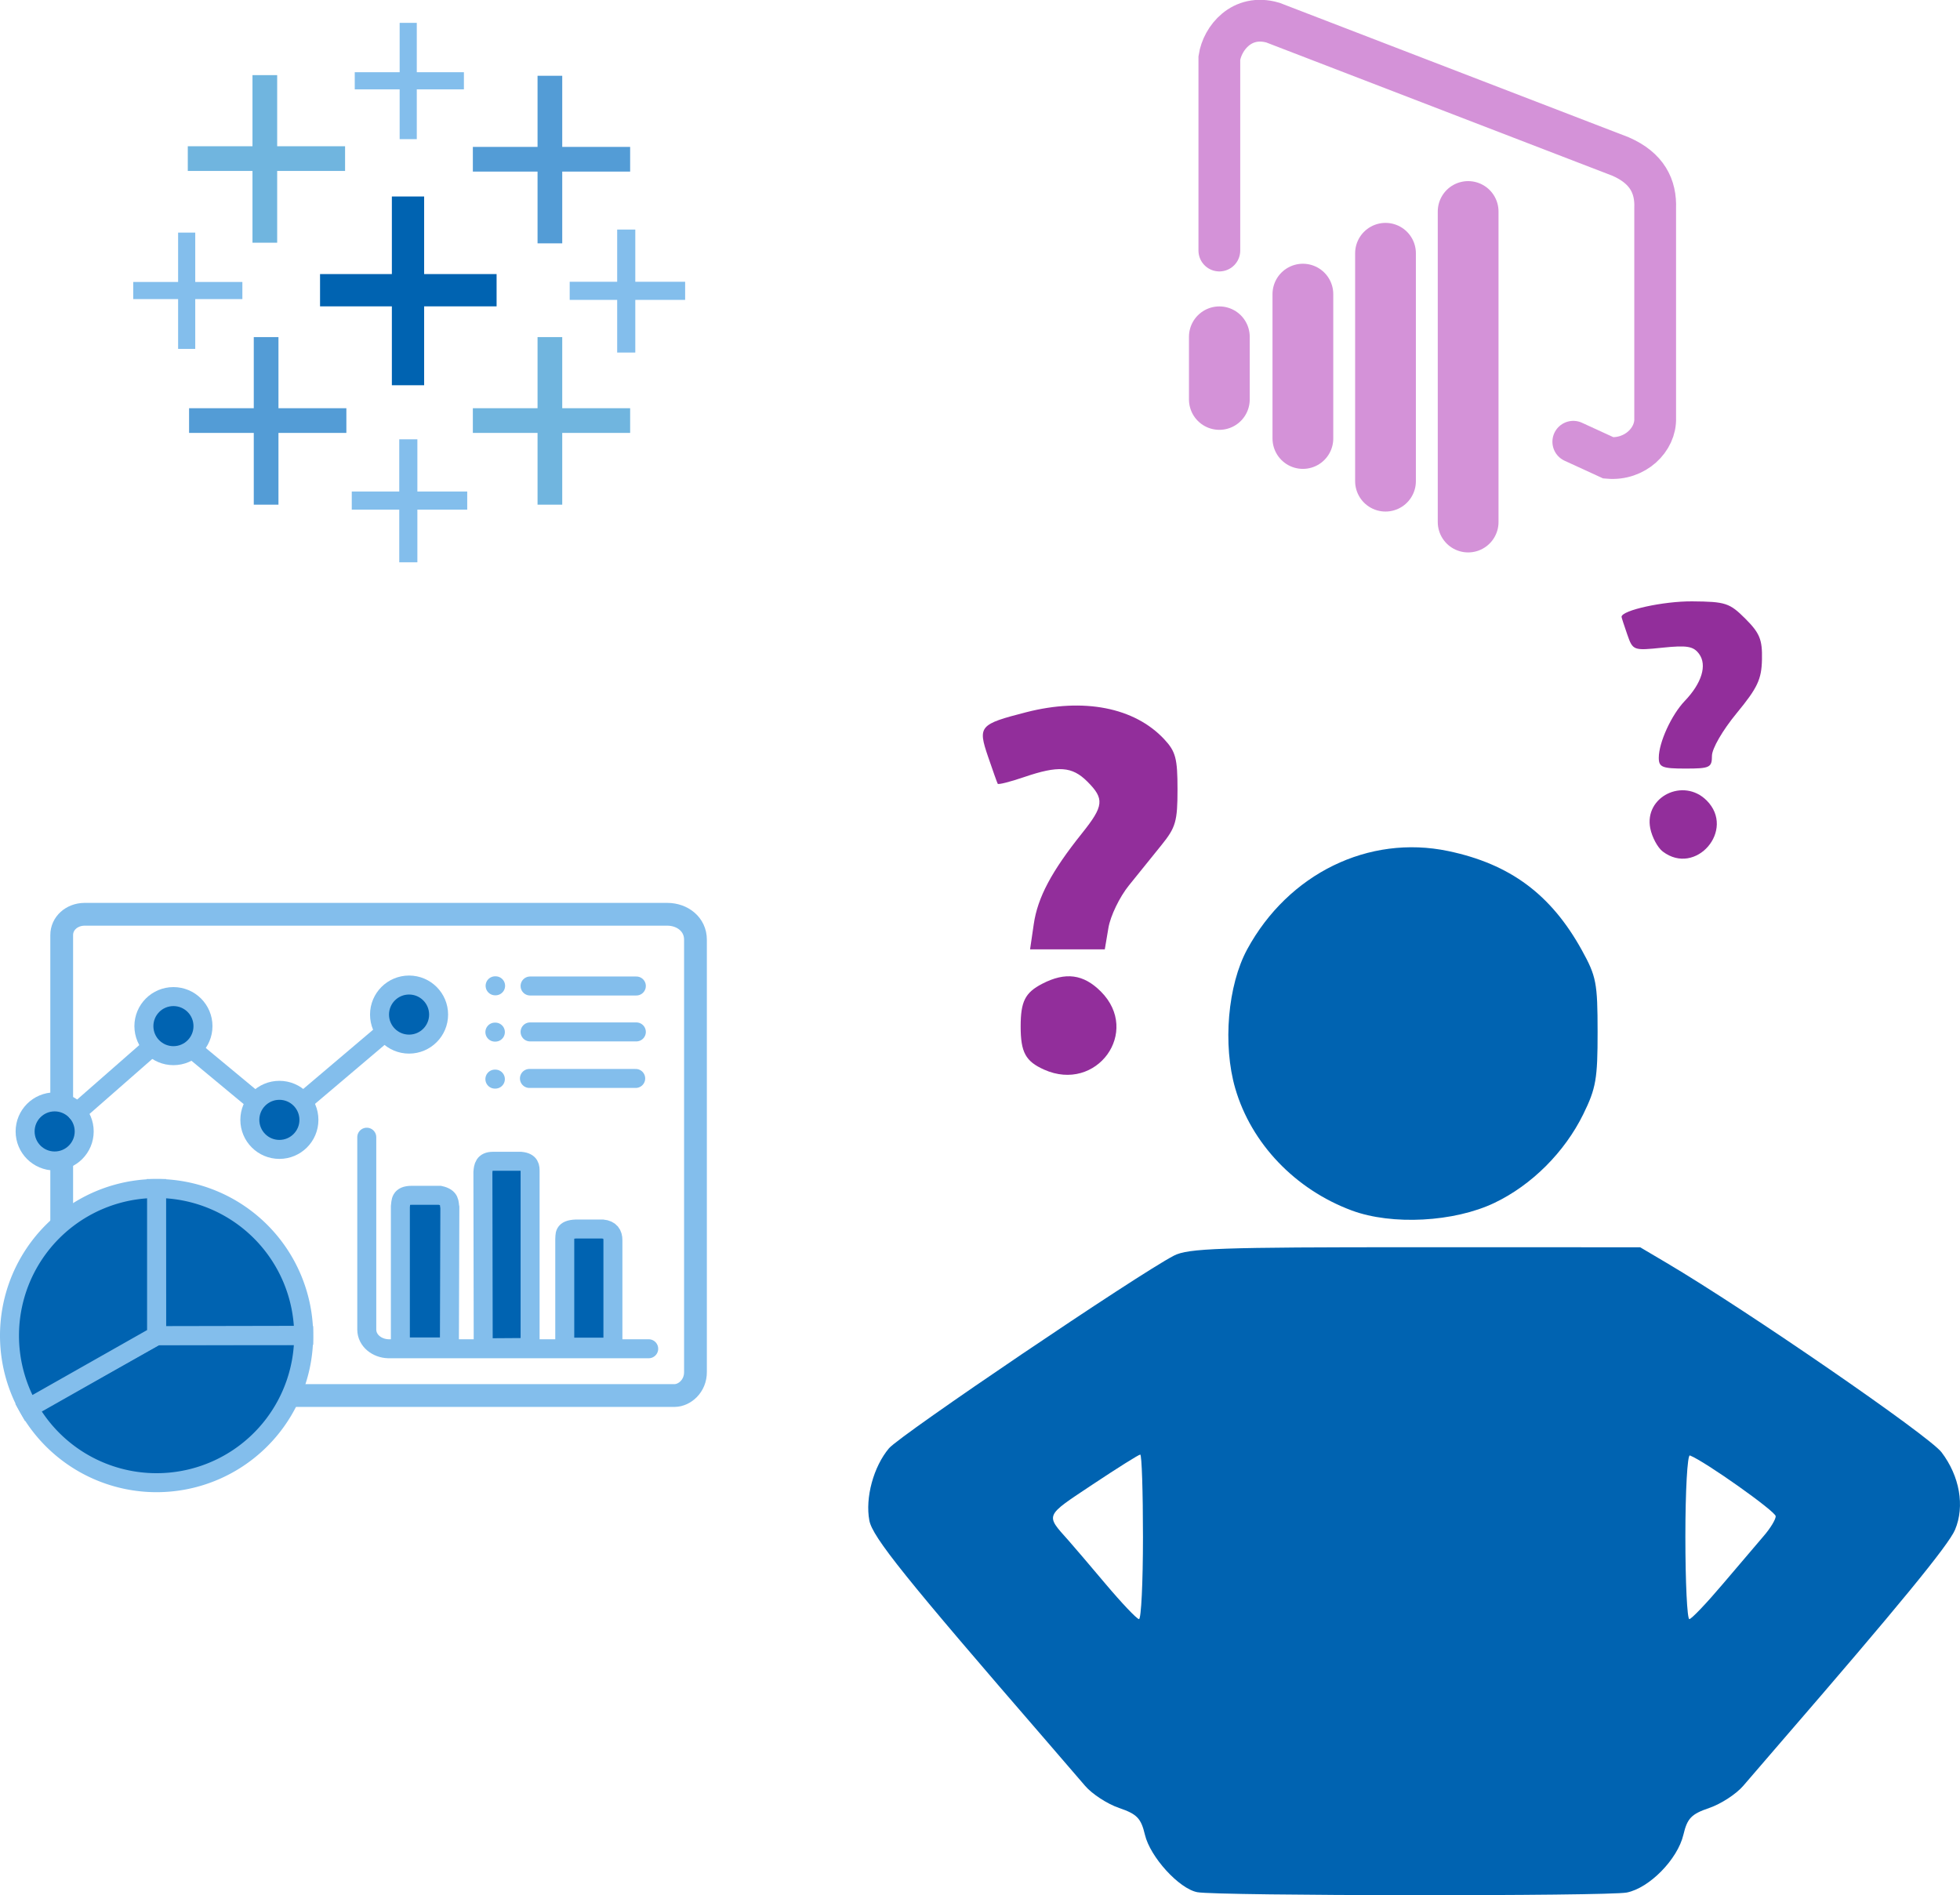
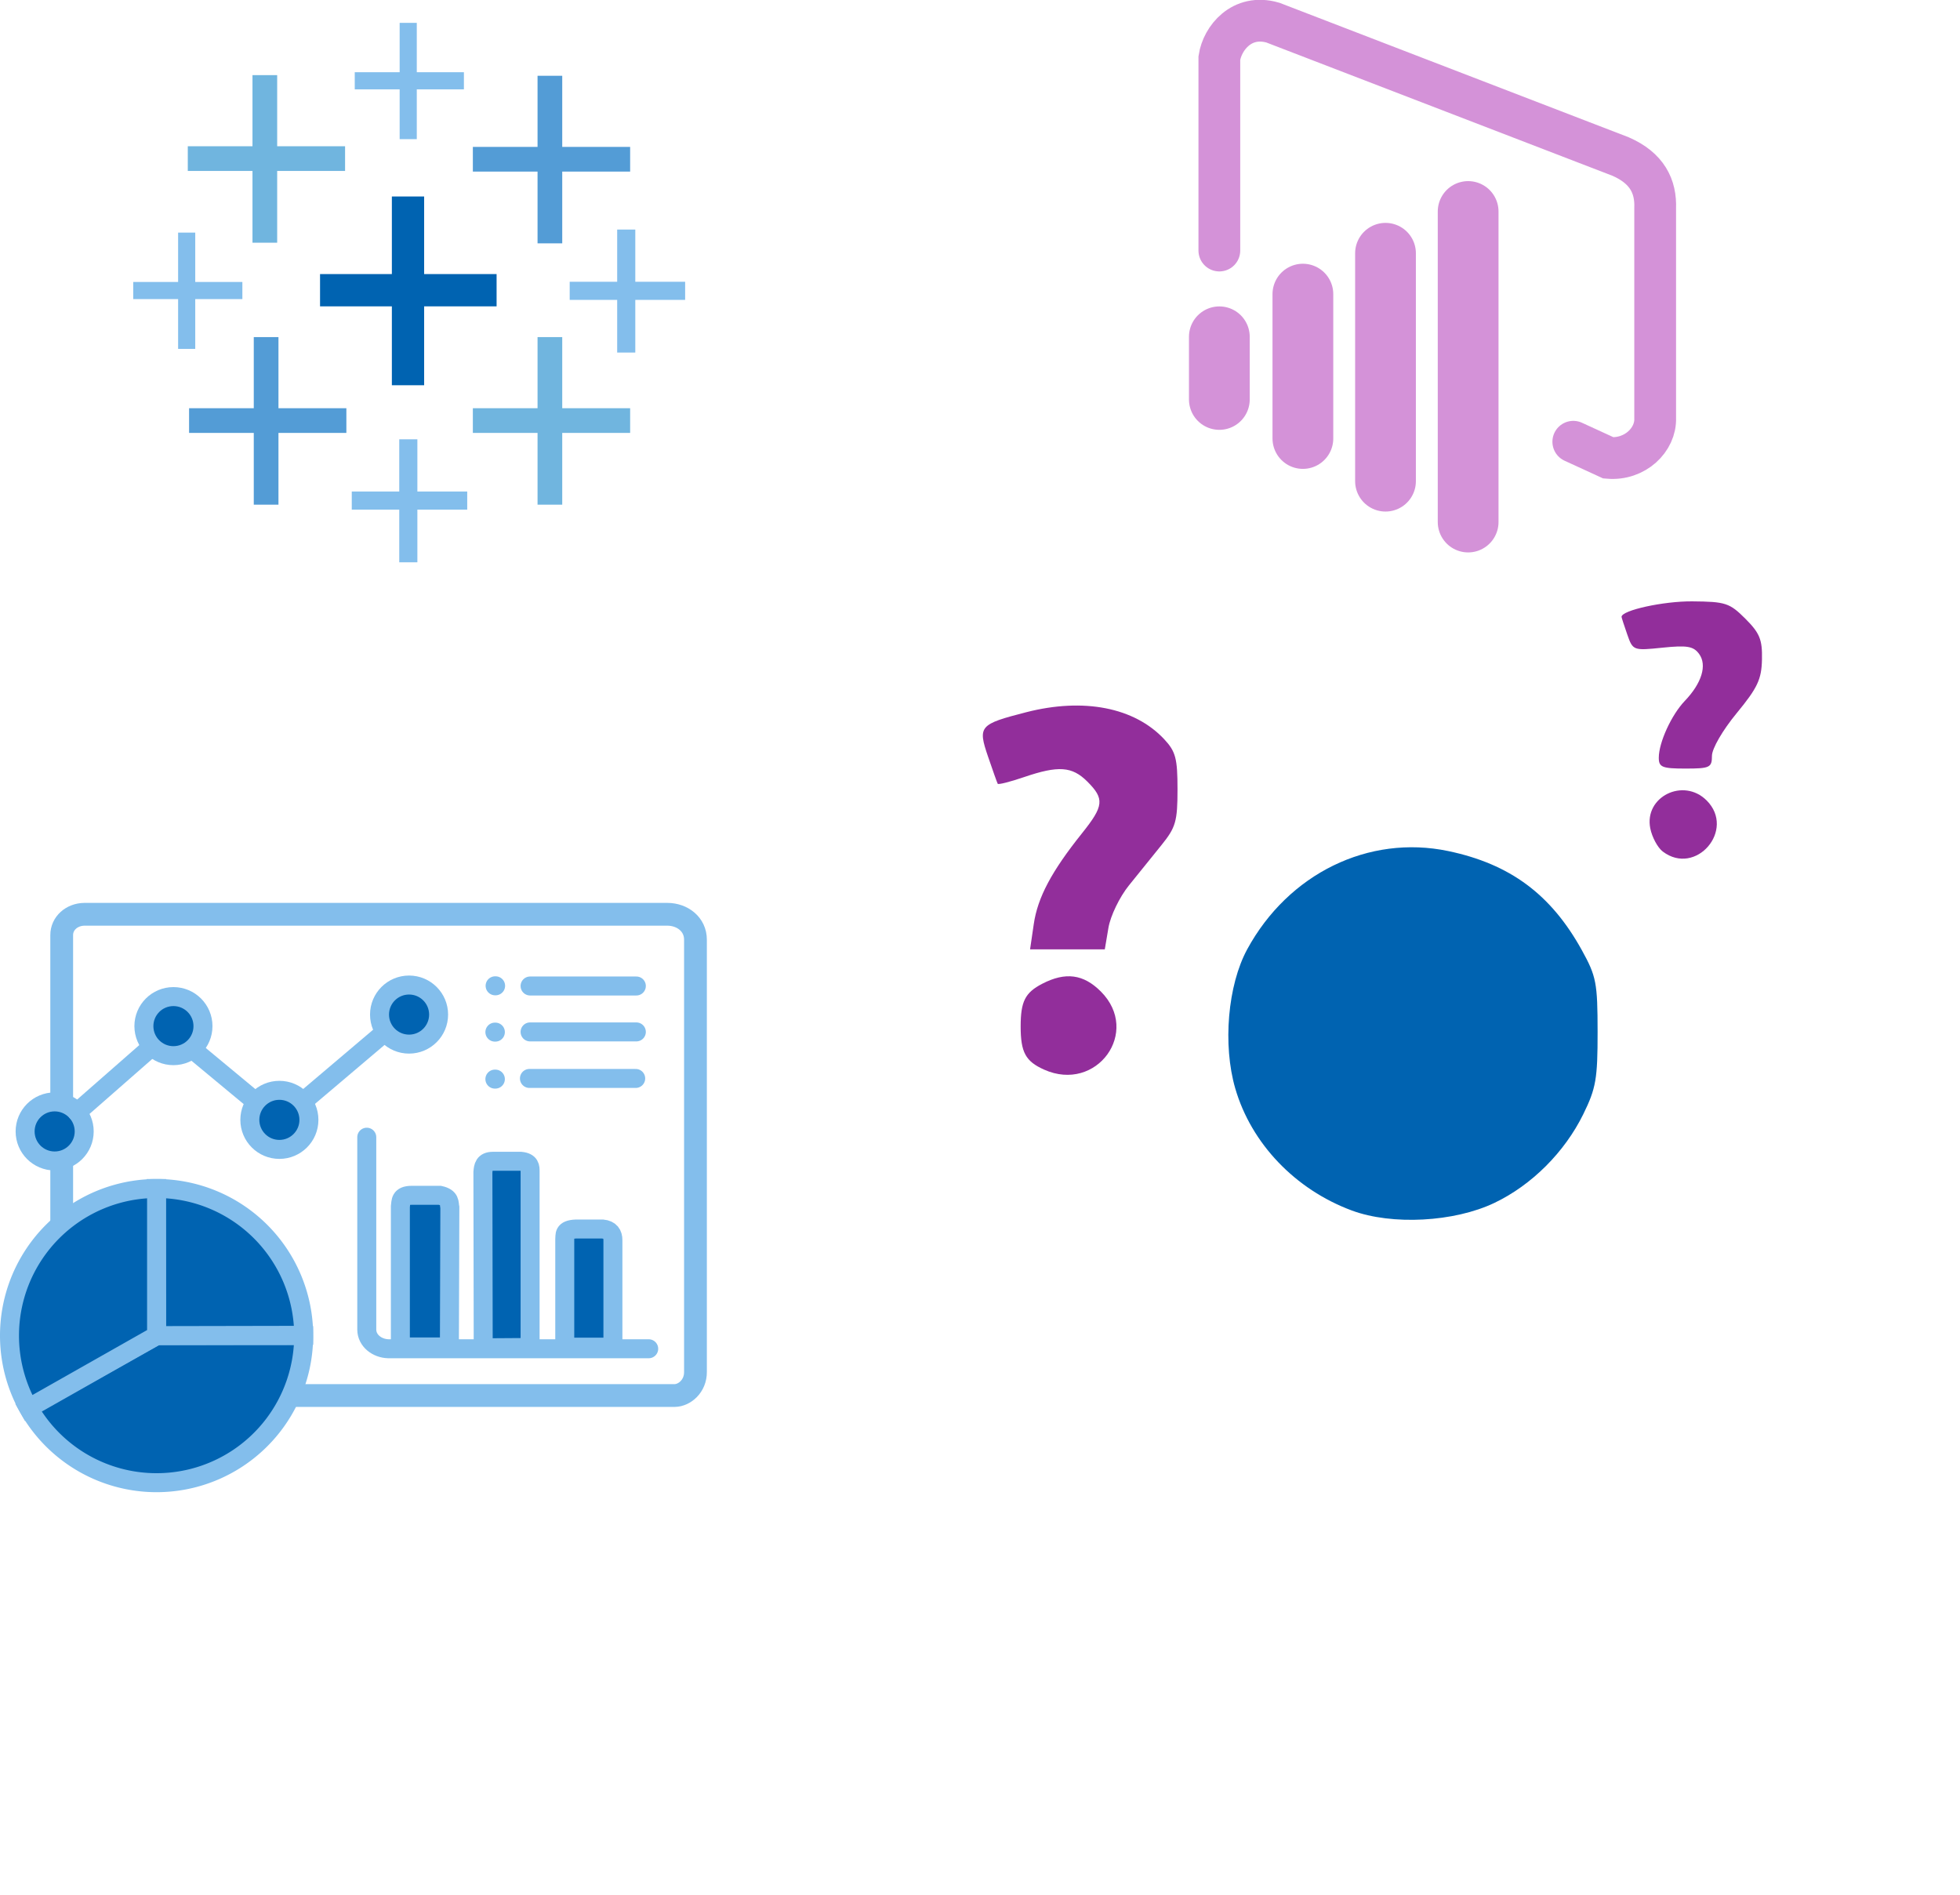
<svg xmlns="http://www.w3.org/2000/svg" xmlns:ns1="http://www.inkscape.org/namespaces/inkscape" xmlns:ns2="http://sodipodi.sourceforge.net/DTD/sodipodi-0.dtd" width="136.55mm" height="132.028mm" viewBox="0 0 136.55 132.028" version="1.1" id="svg5148" xml:space="preserve" ns1:version="1.2.2 (732a01da63, 2022-12-09)" ns2:docname="migration confusion icon.svg">
  <ns2:namedview id="namedview5150" pagecolor="#ffffff" bordercolor="#000000" borderopacity="0.25" ns1:showpageshadow="2" ns1:pageopacity="0.0" ns1:pagecheckerboard="0" ns1:deskcolor="#d1d1d1" ns1:document-units="mm" showgrid="false" ns1:zoom="1.0456808" ns1:cx="227.12476" ns1:cy="205.12952" ns1:window-width="1920" ns1:window-height="991" ns1:window-x="-9" ns1:window-y="-9" ns1:window-maximized="1" ns1:current-layer="g9015" />
  <defs id="defs5145" />
  <g ns1:label="Layer 1" ns1:groupmode="layer" id="layer1" transform="translate(-32.39,-60.035)">
    <path style="fill:#922e9b;fill-opacity:1;stroke-width:0.37" d="m 147.955,112.824 c 0,-1.062 0.883,-2.99 1.814,-3.961 1.18,-1.231 1.565,-2.493 0.996,-3.27 -0.393,-0.538 -0.838,-0.614 -2.544,-0.438 -2.046,0.211 -2.071,0.202 -2.464,-0.924 -0.218,-0.626 -0.396,-1.176 -0.396,-1.222 0,-0.456 2.922,-1.097 4.923,-1.08 2.324,0.019 2.605,0.111 3.705,1.211 1,1.001 1.185,1.453 1.155,2.836 -0.029,1.385 -0.308,1.977 -1.76,3.74 -0.985,1.196 -1.725,2.474 -1.725,2.978 0,0.813 -0.147,0.884 -1.852,0.884 -1.615,0 -1.852,-0.096 -1.852,-0.753 z" id="path9776" />
    <path style="fill:#922e9b;fill-opacity:1;stroke-width:0.37" d="m 148.234,119.36 c -0.356,-0.27 -0.748,-0.998 -0.872,-1.617 -0.44,-2.201 2.309,-3.562 3.927,-1.944 2.045,2.045 -0.754,5.307 -3.055,3.56 z" id="path9774" />
    <path style="fill:#922e9b;fill-opacity:1;stroke-width:0.37" d="m 104.411,124.413 c 0.27,-1.854 1.237,-3.675 3.36,-6.327 1.525,-1.905 1.577,-2.398 0.374,-3.6 -1.064,-1.064 -2.014,-1.131 -4.417,-0.312 -0.964,0.329 -1.787,0.537 -1.829,0.463 -0.041,-0.074 -0.344,-0.924 -0.673,-1.888 -0.724,-2.125 -0.61,-2.258 2.662,-3.097 4.004,-1.026 7.542,-0.333 9.611,1.882 0.798,0.855 0.926,1.336 0.926,3.491 0,2.225 -0.122,2.651 -1.111,3.875 -0.611,0.756 -1.637,2.027 -2.28,2.825 -0.647,0.803 -1.282,2.119 -1.422,2.949 l -0.253,1.5 h -2.603 -2.603 z" id="path9772" />
    <path style="fill:#922e9b;fill-opacity:1;stroke-width:0.37" d="m 105.128,134.55 c -1.289,-0.577 -1.63,-1.206 -1.63,-3.005 0,-1.746 0.31,-2.358 1.508,-2.978 1.616,-0.835 2.867,-0.669 4.077,0.541 2.811,2.811 -0.293,7.082 -3.956,5.442 z" id="path9770" />
    <path style="fill:#0063b1;fill-opacity:1;stroke-width:0.37" d="m 126.57,144.366 c -3.948,-1.466 -7.006,-4.668 -8.121,-8.504 -0.883,-3.039 -0.525,-7.199 0.835,-9.698 2.867,-5.267 8.458,-8 13.998,-6.84 4.312,0.902 7.164,3.017 9.314,6.908 1.005,1.819 1.094,2.277 1.096,5.683 0.003,3.28 -0.112,3.939 -0.999,5.745 -1.3,2.646 -3.595,4.937 -6.188,6.175 -2.806,1.34 -7.133,1.571 -9.935,0.531 z" id="path9752" />
-     <path style="fill:#0063b1;fill-opacity:1;stroke-width:0.37" d="m 115.801,191.855 c -1.267,-0.243 -3.279,-2.45 -3.645,-3.999 -0.272,-1.151 -0.552,-1.442 -1.804,-1.869 -0.815,-0.278 -1.879,-0.971 -2.365,-1.54 -0.486,-0.569 -1.677,-1.951 -2.647,-3.072 -9.901,-11.436 -12.166,-14.256 -12.384,-15.415 -0.298,-1.586 0.292,-3.753 1.368,-5.029 0.782,-0.927 17.349,-12.127 19.857,-13.424 0.984,-0.509 3.226,-0.586 16.806,-0.583 l 15.671,0.003 1.852,1.095 c 5.584,3.301 18.274,12.042 19.142,13.184 1.268,1.668 1.633,3.752 0.945,5.395 -0.447,1.067 -3.939,5.327 -12.113,14.774 -0.97,1.121 -2.16,2.503 -2.646,3.072 -0.486,0.569 -1.55,1.262 -2.365,1.54 -1.252,0.427 -1.532,0.718 -1.804,1.869 -0.404,1.707 -2.363,3.707 -3.942,4.023 -1.31,0.262 -28.549,0.241 -29.928,-0.024 z m -3.782,-24.744 c 0,-3.158 -0.085,-5.742 -0.189,-5.742 -0.104,0 -1.604,0.942 -3.334,2.093 -3.353,2.231 -3.285,2.073 -1.664,3.893 0.306,0.343 1.473,1.711 2.593,3.04 1.121,1.329 2.163,2.426 2.316,2.437 0.153,0.011 0.278,-2.563 0.278,-5.721 z m 40.382,3.292 c 1.121,-1.324 2.413,-2.841 2.871,-3.371 0.458,-0.529 0.831,-1.145 0.829,-1.368 -0.004,-0.336 -4.928,-3.823 -5.978,-4.234 -0.174,-0.068 -0.316,2.474 -0.316,5.65 0,3.175 0.125,5.764 0.278,5.752 0.153,-0.011 1.195,-1.105 2.316,-2.429 z" id="path9748" />
    <g id="g5706" transform="translate(1.012,11.639)">
      <path style="fill:#0063b1;fill-rule:evenodd;stroke:#0063b1;stroke-width:2.249;stroke-linecap:butt;stroke-dasharray:none;stroke-opacity:1" d="M 59.803,62.084 V 75.234" id="path5700" />
      <path style="fill:#0063b1;fill-rule:evenodd;stroke:#0063b1;stroke-width:2.249;stroke-linecap:butt;stroke-dasharray:none;stroke-opacity:1" d="M 53.675,68.614 H 65.975" id="path5702" />
    </g>
    <g id="g5714" transform="translate(1.012,11.639)">
      <path style="fill:#0063b1;fill-rule:evenodd;stroke:#70b5df;stroke-width:1.72;stroke-linecap:butt;stroke-dasharray:none;stroke-opacity:1" d="M 49.828,65.304 V 53.63" id="path5708" />
      <path style="fill:#0063b1;fill-rule:evenodd;stroke:#70b5df;stroke-width:1.72;stroke-linecap:butt;stroke-dasharray:none;stroke-opacity:1" d="M 44.461,59.445 H 55.419" id="path5710" />
    </g>
    <g id="g5720" transform="translate(20.872,11.684)">
      <path style="fill:#0063b1;fill-rule:evenodd;stroke:#539cd6;stroke-width:1.72;stroke-linecap:butt;stroke-dasharray:none;stroke-opacity:1" d="M 49.828,65.304 V 53.63" id="path5716" />
      <path style="fill:#0063b1;fill-rule:evenodd;stroke:#539cd6;stroke-width:1.72;stroke-linecap:butt;stroke-dasharray:none;stroke-opacity:1" d="M 44.461,59.445 H 55.419" id="path5718" />
    </g>
    <g id="g5726" transform="translate(20.872,29.889)">
      <path style="fill:#0063b1;fill-rule:evenodd;stroke:#70b5df;stroke-width:1.72;stroke-linecap:butt;stroke-dasharray:none;stroke-opacity:1" d="M 49.828,65.304 V 53.63" id="path5722" />
      <path style="fill:#0063b1;fill-rule:evenodd;stroke:#70b5df;stroke-width:1.72;stroke-linecap:butt;stroke-dasharray:none;stroke-opacity:1" d="M 44.461,59.445 H 55.419" id="path5724" />
    </g>
    <g id="g5732" transform="translate(1.102,29.889)">
      <path style="fill:#0063b1;fill-rule:evenodd;stroke:#539cd6;stroke-width:1.72;stroke-linecap:butt;stroke-dasharray:none;stroke-opacity:1" d="M 49.828,65.304 V 53.63" id="path5728" />
      <path style="fill:#0063b1;fill-rule:evenodd;stroke:#539cd6;stroke-width:1.72;stroke-linecap:butt;stroke-dasharray:none;stroke-opacity:1" d="M 44.461,59.445 H 55.419" id="path5730" />
    </g>
    <g id="g5738" transform="matrix(0.734,0,0,0.734,39.445,36.663)">
      <path style="fill:#0063b1;fill-rule:evenodd;stroke:#83beec;stroke-width:1.72;stroke-linecap:butt;stroke-dasharray:none" d="M 49.828,65.304 V 53.63" id="path5734" />
      <path style="fill:#0063b1;fill-rule:evenodd;stroke:#83beec;stroke-width:1.72;stroke-linecap:butt;stroke-dasharray:none" d="M 44.461,59.445 H 55.419" id="path5736" />
    </g>
    <g id="g5744" transform="matrix(0.734,0,0,0.734,24.263,51.275)">
      <path style="fill:#0063b1;fill-rule:evenodd;stroke:#83beec;stroke-width:1.72;stroke-linecap:butt;stroke-dasharray:none" d="M 49.828,65.304 V 53.63" id="path5740" />
      <path style="fill:#0063b1;fill-rule:evenodd;stroke:#83beec;stroke-width:1.72;stroke-linecap:butt;stroke-dasharray:none" d="M 44.461,59.445 H 55.419" id="path5742" />
    </g>
    <g id="g5750" transform="matrix(0.694,0,0,0.694,10.815,39.02)">
      <path style="fill:#0063b1;fill-rule:evenodd;stroke:#83beec;stroke-width:1.72;stroke-linecap:butt;stroke-dasharray:none" d="M 49.828,65.304 V 53.63" id="path5746" />
      <path style="fill:#0063b1;fill-rule:evenodd;stroke:#83beec;stroke-width:1.72;stroke-linecap:butt;stroke-dasharray:none" d="M 44.461,59.445 H 55.419" id="path5748" />
    </g>
    <g id="g5756" transform="matrix(0.694,0,0,0.694,26.249,24.408)">
      <path style="fill:#0063b1;fill-rule:evenodd;stroke:#83beec;stroke-width:1.72;stroke-linecap:butt;stroke-dasharray:none" d="M 49.828,65.304 V 53.63" id="path5752" />
      <path style="fill:#0063b1;fill-rule:evenodd;stroke:#83beec;stroke-width:1.72;stroke-linecap:butt;stroke-dasharray:none" d="M 44.461,59.445 H 55.419" id="path5754" />
    </g>
    <g id="g9015">
      <path style="fill:#0063b1;fill-rule:evenodd;stroke:#d492d8;stroke-width:4.233;stroke-linecap:round;stroke-dasharray:none;stroke-opacity:1" d="m 117.34,87.863 v -4.365" id="path5758" />
      <path style="fill:#0063b1;fill-rule:evenodd;stroke:#d492d8;stroke-width:4.233;stroke-linecap:round;stroke-dasharray:none;stroke-opacity:1" d="M 123.16,90.583 V 80.525" id="path5760" />
      <path style="fill:#0063b1;fill-rule:evenodd;stroke:#d492d8;stroke-width:4.233;stroke-linecap:round;stroke-dasharray:none;stroke-opacity:1" d="M 128.916,77.679 V 93.556" id="path5762" />
      <path style="fill:#0063b1;fill-rule:evenodd;stroke:#d492d8;stroke-width:4.233;stroke-linecap:round;stroke-dasharray:none;stroke-opacity:1" d="M 134.673,74.769 V 96.403" id="path5764" ns2:nodetypes="cc" />
      <path style="fill:none;fill-rule:evenodd;stroke:#d492d8;stroke-width:2.91;stroke-linecap:round;stroke-dasharray:none;stroke-opacity:1" d="M 117.34,77.489 V 64.079 c 0.207,-1.377 1.561,-3.097 3.732,-2.467 l 24.227,9.33 c 1.846,0.81 2.463,2.081 2.404,3.606 v 14.612 c 0.057,1.505 -1.398,2.935 -3.256,2.774 l -2.448,-1.124" id="path5829" ns2:nodetypes="cccccccc" />
    </g>
    <path style="fill:none;fill-rule:evenodd;stroke:#83beec;stroke-width:1.587;stroke-linecap:round;stroke-dasharray:none" d="M 36.689,145.679 V 125.184 c -0.004,-0.823 0.702,-1.446 1.581,-1.455 h 40.611 c 1.047,10e-4 1.963,0.696 1.961,1.771 v 30.11 c 0.01,0.986 -0.762,1.641 -1.455,1.645 H 52.25" id="path5958" ns2:nodetypes="cccccccc" />
    <path style="fill:#0063b1;fill-opacity:1;fill-rule:evenodd;stroke:#83beec;stroke-width:1.323;stroke-linecap:round;stroke-dasharray:none" d="m 60.283,153.871 v -9.773 c 0.049,-0.365 -0.026,-0.789 0.791,-0.791 h 1.961 c 0.745,0.164 0.629,0.531 0.696,0.854 l -0.032,9.71 z" id="path6686" ns2:nodetypes="ccccccc" />
    <path style="fill:#0063b1;fill-opacity:1;fill-rule:evenodd;stroke:#83beec;stroke-width:1.323;stroke-linecap:round;stroke-dasharray:none" d="m 66.055,153.93 -0.022,-12.233 c 0.031,-0.384 0.079,-0.756 0.693,-0.76 h 1.946 c 0.65,0.063 0.654,0.398 0.649,0.738 v 12.233 z" id="path6688" ns2:nodetypes="ccccccc" />
    <path style="fill:#0063b1;fill-opacity:1;fill-rule:evenodd;stroke:#83beec;stroke-width:1.323;stroke-linecap:round;stroke-dasharray:none" d="m 71.736,153.885 v -7.492 c 0.035,-0.32 -0.115,-0.699 0.783,-0.738 h 1.856 c 0.526,0.054 0.716,0.35 0.716,0.783 v 7.447 z" id="path6690" ns2:nodetypes="ccccccc" />
    <path style="fill:none;fill-opacity:1;fill-rule:evenodd;stroke:#83beec;stroke-width:1.323;stroke-linecap:round;stroke-dasharray:none" d="M 77.584,153.997 H 59.429 c -0.775,-0.028 -1.476,-0.562 -1.487,-1.328 v -13.41" id="path6692" ns2:nodetypes="cccc" />
    <path style="fill:none;fill-opacity:1;fill-rule:evenodd;stroke:#83beec;stroke-width:1.323;stroke-linecap:round;stroke-dasharray:none" d="m 69.275,135.166 h 7.403" id="path7420" />
    <path style="fill:none;fill-opacity:1;fill-rule:evenodd;stroke:#83beec;stroke-width:1.323;stroke-linecap:round;stroke-dasharray:none" d="m 69.32,131.924 h 7.403" id="path7422" />
    <path style="fill:none;fill-opacity:1;fill-rule:evenodd;stroke:#83beec;stroke-width:1.323;stroke-linecap:round;stroke-dasharray:none" d="m 69.32,128.725 h 7.403" id="path7424" />
    <path style="fill:none;fill-opacity:1;fill-rule:evenodd;stroke:#83beec;stroke-width:1.323;stroke-linecap:round;stroke-dasharray:none" d="m 66.884,128.712 h 0.034" id="path7426" ns2:nodetypes="cc" />
    <path style="fill:none;fill-opacity:1;fill-rule:evenodd;stroke:#83beec;stroke-width:1.323;stroke-linecap:round;stroke-dasharray:none" d="m 66.868,131.938 h 0.034" id="path7428" ns2:nodetypes="cc" />
    <path style="fill:none;fill-opacity:1;fill-rule:evenodd;stroke:#83beec;stroke-width:1.323;stroke-linecap:round;stroke-dasharray:none" d="m 66.868,135.212 h 0.034" id="path7430" ns2:nodetypes="cc" />
    <circle style="fill:#0063b1;fill-opacity:1;fill-rule:evenodd;stroke:#83beec;stroke-width:1.323;stroke-linecap:round;stroke-dasharray:none" id="path7484" cx="51.854" cy="138.051" r="2.058" />
    <circle style="fill:#0063b1;fill-opacity:1;fill-rule:evenodd;stroke:#83beec;stroke-width:1.323;stroke-linecap:round;stroke-dasharray:none" id="circle7486" cx="60.889" cy="130.716" r="2.058" />
    <circle style="fill:#0063b1;fill-opacity:1;fill-rule:evenodd;stroke:#83beec;stroke-width:1.323;stroke-linecap:round;stroke-dasharray:none" id="circle7488" cx="44.473" cy="131.521" r="2.058" />
    <circle style="fill:#0063b1;fill-opacity:1;fill-rule:evenodd;stroke:#83beec;stroke-width:1.323;stroke-linecap:round;stroke-dasharray:none" id="circle7490" cx="36.198" cy="138.857" r="2.058" />
    <path style="fill:#0063b1;fill-opacity:1;fill-rule:evenodd;stroke:#83beec;stroke-width:1.323;stroke-linecap:round;stroke-dasharray:none" d="m 37.764,137.515 5.054,-4.428" id="path7492" />
    <path style="fill:#0063b1;fill-opacity:1;fill-rule:evenodd;stroke:#83beec;stroke-width:1.323;stroke-linecap:round;stroke-dasharray:none" d="m 45.905,133.221 3.936,3.265" id="path7494" />
    <path style="fill:#0063b1;fill-opacity:1;fill-rule:evenodd;stroke:#83beec;stroke-width:1.323;stroke-linecap:round;stroke-dasharray:none" d="m 53.687,136.62 5.278,-4.473" id="path7496" />
    <path style="fill:#0063b1;fill-opacity:1;fill-rule:evenodd;stroke:#83beec;stroke-width:1.323;stroke-linecap:round;stroke-dasharray:none" id="path7552" ns2:type="arc" ns2:cx="43.298897" ns2:cy="153.08008" ns2:rx="10.247511" ns2:ry="10.247511" ns2:start="0" ns2:end="2.6311955" ns2:arc-type="slice" d="m 53.546,153.08 a 10.248,10.248 0 0 1 -7.661,9.916 10.248,10.248 0 0 1 -11.528,-4.909 l 8.941,-5.006 z" />
    <path style="fill:#0063b1;fill-opacity:1;fill-rule:evenodd;stroke:#83beec;stroke-width:1.323;stroke-linecap:round;stroke-dasharray:none" id="path7554" ns2:type="arc" ns2:cx="43.298897" ns2:cy="153.08008" ns2:rx="10.247511" ns2:ry="10.247511" ns2:start="4.7097294" ns2:end="6.2812082" ns2:arc-type="slice" d="m 43.272,142.833 a 10.248,10.248 0 0 1 7.257,2.985 10.248,10.248 0 0 1 3.018,7.243 l -10.247,0.02 z" />
    <path style="fill:#0063b1;fill-opacity:1;fill-rule:evenodd;stroke:#83beec;stroke-width:1.323;stroke-linecap:round;stroke-dasharray:none" id="path7556" ns2:type="arc" ns2:cx="43.298897" ns2:cy="153.08008" ns2:rx="10.247511" ns2:ry="10.247511" ns2:start="2.6260894" ns2:end="4.7123873" ns2:arc-type="slice" d="m 34.383,158.132 a 10.248,10.248 0 0 1 0.062,-10.211 10.248,10.248 0 0 1 8.854,-5.088 l 1.7e-5,10.248 z" />
  </g>
</svg>